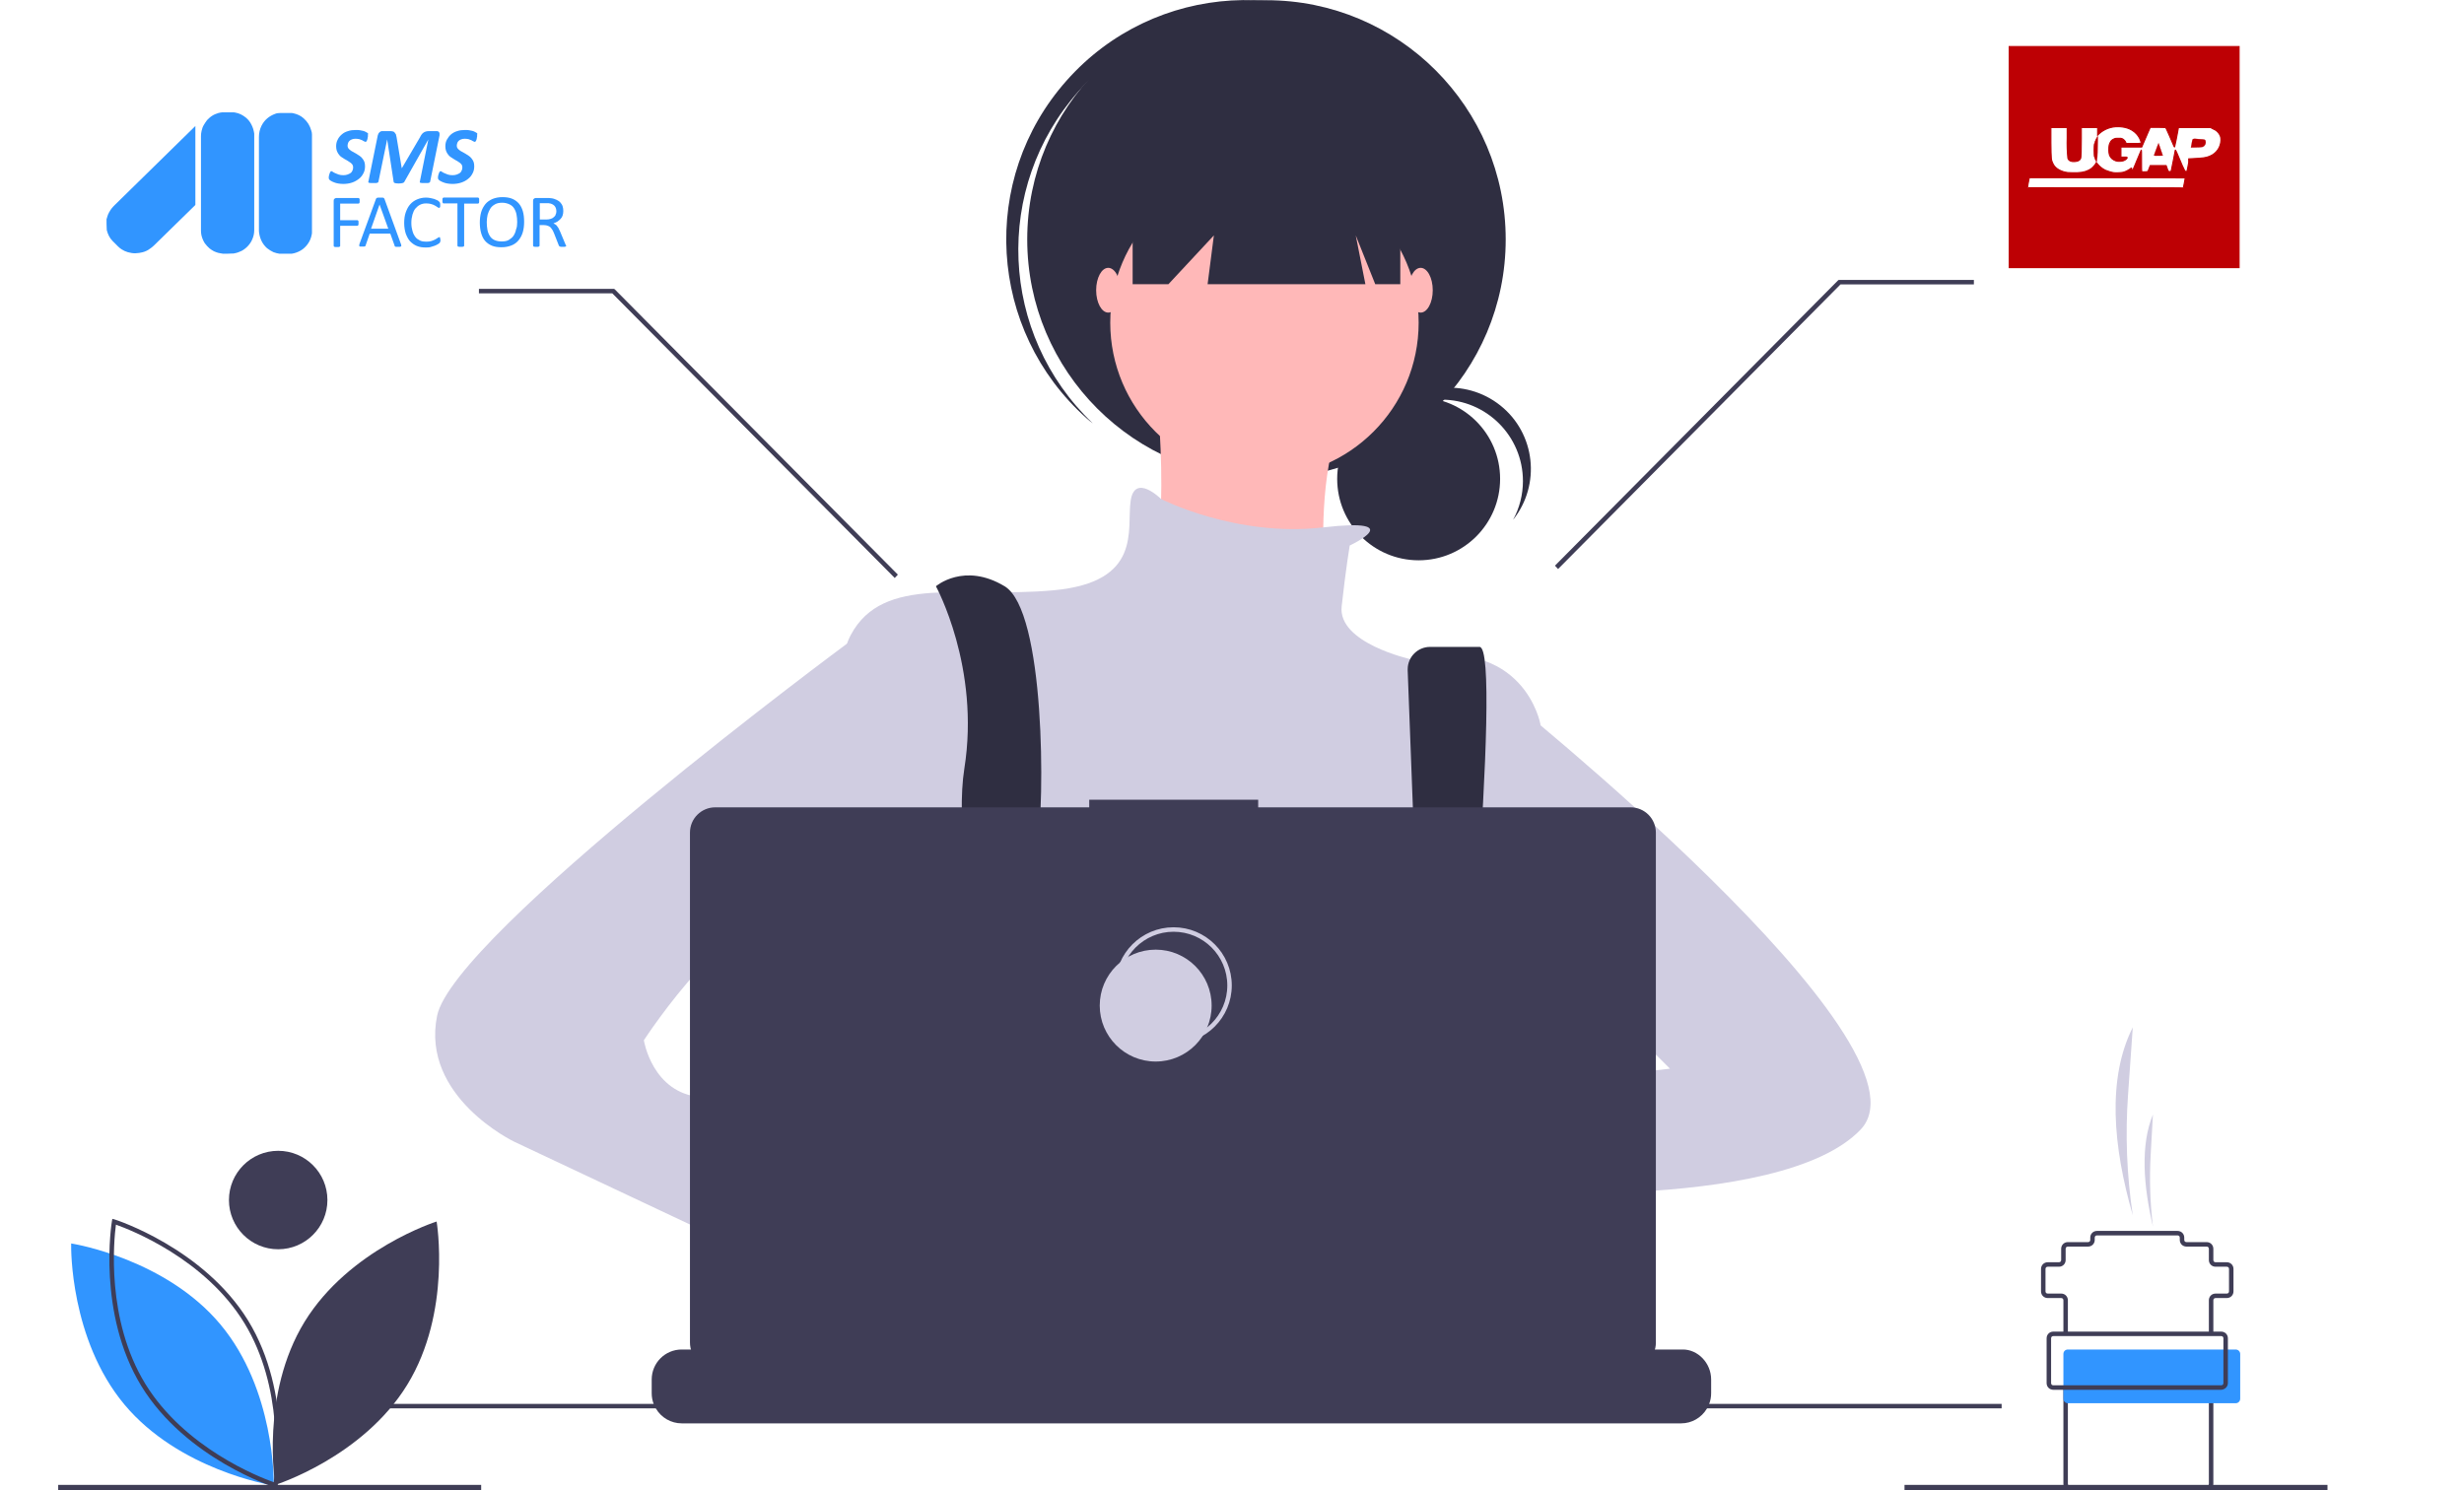
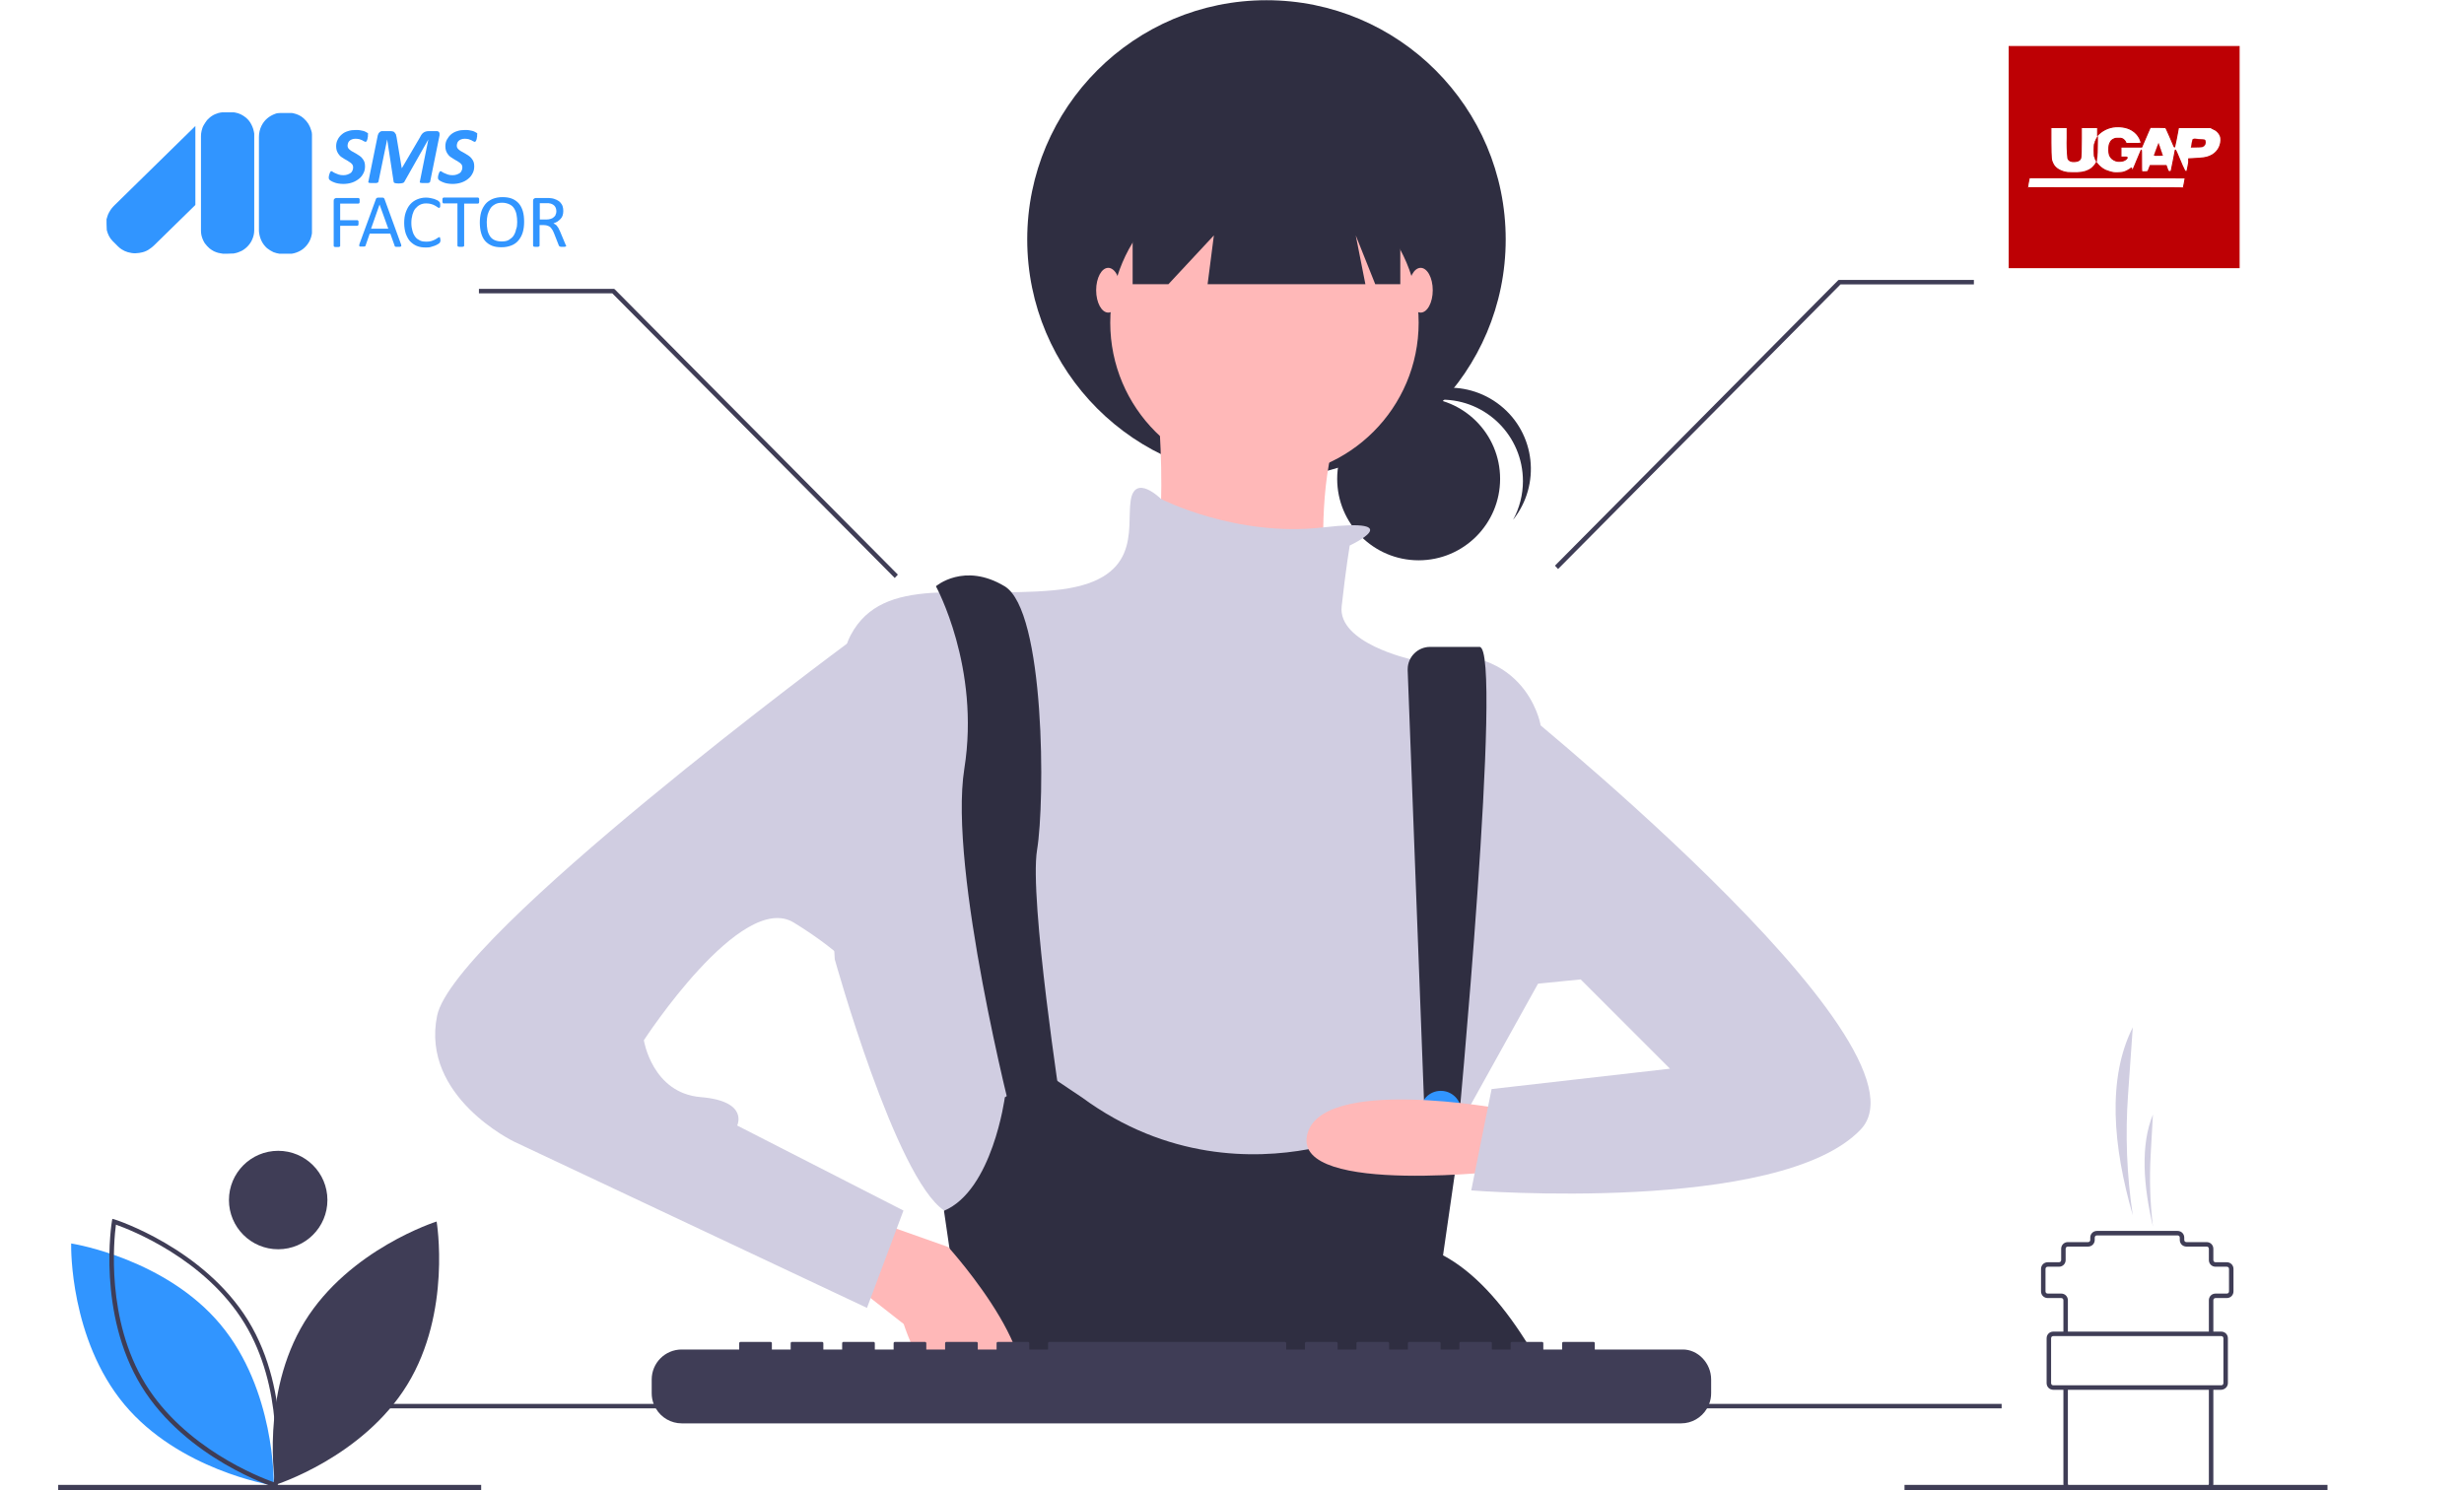
<svg xmlns="http://www.w3.org/2000/svg" version="1.1" id="f61e7f2c-3df8-44b9-b514-d2b672d0e0d5" x="0px" y="0px" viewBox="0 0 1101 666.1" style="enable-background:new 0 0 1101 666.1;" xml:space="preserve">
  <style type="text/css">
	.st0{fill:#2F2E41;}
	.st1{fill:#FFB8B8;}
	.st2{fill:#D0CDE1;}
	.st3{fill:#3195FF;}
	.st4{fill:#3F3D56;}
	.st5{fill:none;stroke:#D0CDE1;stroke-width:2;stroke-miterlimit:10;}
	.st6{fill:#BD0004;stroke:#BD0004;stroke-width:0.5;}
	.st7{fill:#BD0004;stroke:#BD0004;stroke-width:0.2;}
	.st8{fill:#BD0004;stroke:#BD0004;stroke-width:0.1;}
	.st9{fill:none;}
</style>
  <title>dev_focus</title>
  <circle class="st0" cx="633.9" cy="214" r="36.4" />
  <path class="st0" d="M644.1,178.6c20.1,0,36.4,16.3,36.4,36.4c0,6-1.5,12-4.4,17.3c12.5-15.7,10-38.6-5.7-51.1  c-15.7-12.5-38.6-10-51.1,5.7c-1.4,1.7-2.6,3.5-3.6,5.5C622.5,183.7,633,178.6,644.1,178.6z" />
  <circle class="st0" cx="565.9" cy="107" r="106.9" />
-   <path class="st0" d="M482,40.7c38.3-43.1,103.8-48,148.2-11.2c-0.9-0.8-1.7-1.7-2.6-2.5C583.4-12.2,515.8-8.2,476.6,36  c-39.2,44.1-35.2,111.6,8.9,150.9c0.9,0.8,1.8,1.6,2.8,2.3C446.5,149.4,443.7,83.8,482,40.7z" />
  <circle class="st1" cx="565" cy="144.2" r="68.9" />
  <path class="st1" d="M516.1,165.9c0,0,9.1,83.4-5.4,92.4s83.4,21.7,83.4,21.7s-14.5-90.6,21.7-114.2L516.1,165.9z" />
  <path class="st2" d="M603.1,243.8c0,0,27-12.6-11.9-8.1S518.8,223,518.8,223s-11.8-11.8-13.6,0.9s5.4,36.2-34.4,39.9  s-76.1-7.2-90.6,19.9s-7.2,145-7.2,145s27.2,97.9,48.9,112.3s212-5.4,212-5.4l54.4-97.9V323.6c0,0-7.2-39.9-58-29  c0,0-32.6-7.2-30.8-23.6S603.1,243.8,603.1,243.8z" />
  <path class="st0" d="M429,610.3c1.1-4.9,1.9-7.6,1.9-7.6l-0.6-4l-6-40.5l-2.5-17.1c21.7-9.1,27.2-50.7,27.2-50.7l0.8-0.5l3.7-2.2v0  l13.3-8l0.3-0.2l5.4,3.6l10.9,7.3c38.2,28.1,77.2,27.6,101.2,23.2c14.7-2.7,23.8-6.9,23.8-6.9l26.4-8.8l0.8-0.3l0.8,0.1L652,500  l0.3,0l1.3,0.2l-3.6,24.8l-5.2,36c13.7,7.3,25.9,20.9,36.6,37.7c2.4,3.7,4.6,7.6,6.9,11.6c2.9,5.2,5.6,10.6,8.3,16.2  c0.3,0.7,0.6,1.3,0.9,2c1,2.2,2,4.4,3,6.6H424.3c0.4-2.2,0.7-4.3,1.1-6.3c0-0.1,0-0.1,0-0.2c0.1-0.7,0.3-1.3,0.4-2  C426.9,619.8,428.1,614.3,429,610.3z" />
  <path class="st0" d="M418.2,262c0,0,19.9,36.2,12.7,81.5s21.7,157.7,21.7,157.7l21.7-5.4c0,0-14.5-94.2-10.9-116  c3.6-21.7,3.6-106.9-14.5-117.8S418.2,262,418.2,262z" />
  <path class="st0" d="M629,299.6l7.6,200.6l14.5,9.1c0,0,20.8-220.2,10-220.2h-22.1c-5.5,0-10,4.5-10,10  C629,299.3,629,299.5,629,299.6z" />
-   <circle class="st3" cx="462.6" cy="487.6" r="9.1" />
  <circle class="st3" cx="643.8" cy="496.6" r="9.1" />
  <polygon class="st0" points="506.1,58.1 506.1,127 522.1,127 542.4,105.2 539.6,127 610.1,127 605.8,105.2 614.5,127 625.7,127   625.7,58.1 " />
  <ellipse class="st1" cx="495.2" cy="129.7" rx="5.4" ry="10" />
  <ellipse class="st1" cx="634.8" cy="129.7" rx="5.4" ry="10" />
  <path class="st1" d="M671.9,495.7c0,0-82.4-15.4-87.9,11.8s91.5,15.4,91.5,15.4L671.9,495.7z" />
  <path class="st2" d="M670.1,309.1c0,0,197.5,157.7,161.3,195.7s-174,27.2-174,27.2l9.1-45.3l79.7-9.1l-39.9-39.9l-36.2,3.6  L670.1,309.1z" />
  <path class="st1" d="M378.4,571.8l25.4,19.9c0,0,18.1,56.2,45.3,39.9s-25.4-74.3-25.4-74.3l-30.8-10.9L378.4,571.8z" />
  <path class="st2" d="M403.7,280.1l-25.3,7.6c0,0-175.8,130.1-183.1,166.3s34.4,56.2,34.4,56.2l157.7,74.3l16.3-43.5L329.4,503  c0,0,5.4-10.9-16.3-12.7s-25.4-25.4-25.4-25.4s43.5-67,67-52.6s30.8,25.4,30.8,25.4L403.7,280.1z" />
  <path class="st4" d="M764.6,616.5v6.1c0,1.7-0.3,3.3-0.9,4.9c-0.3,0.7-0.6,1.4-1,2c-2.4,4.1-6.8,6.6-11.5,6.6H304.6  c-4.7,0-9.1-2.5-11.5-6.6c-0.4-0.6-0.7-1.3-1-2c-0.6-1.6-0.9-3.2-0.9-4.9v-6.1c0-7.4,6-13.4,13.4-13.4c0,0,0,0,0,0h25.7v-2.8  c0-0.3,0.2-0.6,0.6-0.6c0,0,0,0,0,0h13.4c0.3,0,0.6,0.2,0.6,0.6c0,0,0,0,0,0v2.8h8.4v-2.8c0-0.3,0.2-0.6,0.6-0.6c0,0,0,0,0,0h13.4  c0.3,0,0.6,0.2,0.6,0.6c0,0,0,0,0,0v2.8h8.4v-2.8c0-0.3,0.2-0.6,0.6-0.6c0,0,0,0,0,0h13.4c0.3,0,0.6,0.2,0.6,0.6c0,0,0,0,0,0v2.8  h8.4v-2.8c0-0.3,0.2-0.6,0.6-0.6c0,0,0,0,0,0h13.4c0.3,0,0.6,0.2,0.6,0.6c0,0,0,0,0,0v2.8h8.4v-2.8c0-0.3,0.2-0.6,0.6-0.6  c0,0,0,0,0,0h13.4c0.3,0,0.6,0.2,0.6,0.6c0,0,0,0,0,0v2.8h8.4v-2.8c0-0.3,0.2-0.6,0.6-0.6c0,0,0,0,0,0h13.4c0.3,0,0.6,0.2,0.6,0.6  c0,0,0,0,0,0v2.8h8.4v-2.8c0-0.3,0.2-0.6,0.6-0.6c0,0,0,0,0,0h105.2c0.3,0,0.6,0.2,0.6,0.6c0,0,0,0,0,0v2.8h8.4v-2.8  c0-0.3,0.2-0.6,0.6-0.6c0,0,0,0,0,0h13.4c0.3,0,0.6,0.3,0.6,0.6v2.8h8.4v-2.8c0-0.3,0.2-0.6,0.6-0.6c0,0,0,0,0,0h13.4  c0.3,0,0.6,0.2,0.6,0.6c0,0,0,0,0,0v2.8h8.4v-2.8c0-0.3,0.2-0.6,0.6-0.6c0,0,0,0,0,0h13.4c0.3,0,0.6,0.2,0.6,0.6c0,0,0,0,0,0v2.8  h8.4v-2.8c0-0.3,0.2-0.6,0.6-0.6c0,0,0,0,0,0h13.4c0.3,0,0.6,0.3,0.5,0.6v2.8h8.4v-2.8c0-0.3,0.2-0.6,0.6-0.6c0,0,0,0,0,0h13.4  c0.3,0,0.6,0.2,0.6,0.6c0,0,0,0,0,0v2.8h8.4v-2.8c0-0.3,0.2-0.6,0.6-0.6c0,0,0,0,0,0h13.4c0.3,0,0.6,0.2,0.6,0.6c0,0,0,0,0,0v2.8  h39.2C758.6,603,764.6,609.1,764.6,616.5C764.6,616.5,764.6,616.5,764.6,616.5z" />
  <rect x="161.4" y="627.4" class="st4" width="733" height="2" />
-   <path class="st4" d="M728.6,360.8H562.2v-3.4h-75.5v3.4H319.6c-6.2,0-11.3,5-11.3,11.3V600c0,6.2,5,11.3,11.3,11.3h409  c6.2,0,11.3-5,11.3-11.3V372.1C739.9,365.9,734.9,360.8,728.6,360.8L728.6,360.8z" />
  <circle class="st5" cx="524.4" cy="440.4" r="25" />
  <circle class="st2" cx="516.4" cy="449.4" r="25" />
  <rect x="26" y="663.6" class="st4" width="189" height="2.3" />
  <rect x="851" y="663.6" class="st4" width="189" height="2.3" />
  <path class="st4" d="M136.1,590.7c-19.9,32.5-13.1,72.9-13.1,72.9s39.1-12.3,59-44.8s13.1-72.9,13.1-72.9S156.1,558.2,136.1,590.7z" />
  <path class="st3" d="M122.3,663.9l-1.1-0.2c-0.4-0.1-41.2-6.8-65.6-36c-24.4-29.2-23.8-70.5-23.8-70.9l0-1.1l1.1,0.2  c0.4,0.1,41.2,6.8,65.6,36l0,0c24.4,29.2,23.8,70.5,23.8,70.9L122.3,663.9z" />
  <path class="st4" d="M123.9,665l-1.1-0.3c-0.4-0.1-39.7-12.8-59.6-45.2C43.3,587,49.9,546.2,50,545.8l0.2-1.1l1.1,0.3  c0.4,0.1,39.7,12.8,59.6,45.2l0,0c19.9,32.5,13.3,73.2,13.2,73.6L123.9,665z M51.8,547.3c-0.9,6.8-4.5,42.3,13.1,71.1  c17.6,28.7,50.9,41.7,57.4,44c0.9-6.8,4.5-42.3-13.1-71.1l0,0C91.6,562.5,58.3,549.6,51.8,547.3L51.8,547.3z" />
  <circle class="st4" cx="124.3" cy="536.3" r="22" />
  <polygon class="st4" points="399.8,258.3 273.6,131.1 214,131.1 214,129.1 274.4,129.1 274.7,129.3 401.2,256.8 " />
  <polygon class="st4" points="696.2,254.3 822.4,127.1 882,127.1 882,125.1 821.6,125.1 821.3,125.3 694.8,252.8 " />
  <path class="st4" d="M989,596.1h-2v-15c0-1.7,1.3-3,3-3h5c0.6,0,1-0.4,1-1v-10c0-0.6-0.4-1-1-1h-5c-1.7,0-3-1.3-3-3v-5  c0-0.6-0.4-1-1-1h-9c-1.7,0-3-1.3-3-3v-1c0-0.6-0.4-1-1-1h-36c-0.6,0-1,0.4-1,1v1c0,1.7-1.3,3-3,3h-9c-0.6,0-1,0.4-1,1v5  c0,1.7-1.3,3-3,3h-5c-0.6,0-1,0.4-1,1v10c0,0.6,0.4,1,1,1h6c1.7,0,3,1.3,3,3v15h-2v-15c0-0.6-0.4-1-1-1h-6c-1.7,0-3-1.3-3-3v-10  c0-1.7,1.3-3,3-3h5c0.6,0,1-0.4,1-1v-5c0-1.7,1.3-3,3-3h9c0.6,0,1-0.4,1-1v-1c0-1.7,1.3-3,3-3h36c1.7,0,3,1.3,3,3v1c0,0.6,0.4,1,1,1  h9c1.7,0,3,1.3,3,3v5c0,0.6,0.4,1,1,1h5c1.7,0,3,1.3,3,3v10c0,1.7-1.3,3-3,3h-5c-0.6,0-1,0.4-1,1V596.1z" />
  <path class="st4" d="M986,666.1h-61c-1.7,0-3-1.3-3-3v-43h2v43c0,0.6,0.4,1,1,1h61c0.6,0,1-0.4,1-1v-43h2v43  C989,664.7,987.7,666,986,666.1z" />
-   <path class="st3" d="M924,603.1h75c1.1,0,2,0.9,2,2v20c0,1.1-0.9,2-2,2h-75c-1.1,0-2-0.9-2-2v-20C922,603.9,922.9,603.1,924,603.1z" />
  <path class="st4" d="M992.5,621.1h-75c-1.7,0-3-1.3-3-3v-20c0-1.7,1.3-3,3-3h75c1.7,0,3,1.3,3,3v20  C995.5,619.7,994.2,621,992.5,621.1z M917.5,597.1c-0.6,0-1,0.4-1,1v20c0,0.6,0.4,1,1,1h75c0.6,0,1-0.4,1-1v-20c0-0.6-0.4-1-1-1  H917.5z" />
  <path class="st2" d="M953,543.1L953,543.1c-2.7-17.9-3.4-36.1-2.1-54.1l2.1-29.9l0,0C941.5,482,944.1,512.2,953,543.1L953,543.1z" />
  <path class="st2" d="M962,548.1L962,548.1c-1.3-10.7-1.6-21.5-1-32.2l1-17.8l0,0C956.4,511.7,957.7,529.7,962,548.1z" />
  <g id="factor">
    <g>
      <path class="st3" d="M253,109.8c0,0.1,0,0.2-0.1,0.2c0,0.1-0.1,0.1-0.2,0.2c-0.1,0-0.3,0.1-0.5,0.1c-0.2,0-0.5,0-0.8,0    c-0.3,0-0.5,0-0.7,0c-0.2,0-0.3-0.1-0.5-0.1c-0.1,0-0.2-0.1-0.3-0.2c-0.1-0.1-0.1-0.2-0.2-0.3l-2-5.1c-0.2-0.6-0.5-1.1-0.7-1.6    c-0.3-0.5-0.6-0.9-0.9-1.3c-0.4-0.4-0.8-0.6-1.3-0.8c-0.5-0.2-1.1-0.3-1.7-0.3h-2v9.2c0,0.1,0,0.2-0.1,0.2s-0.1,0.1-0.2,0.2    c-0.1,0-0.3,0.1-0.4,0.1c-0.2,0-0.4,0-0.7,0c-0.3,0-0.5,0-0.7,0c-0.2,0-0.3-0.1-0.5-0.1c-0.1,0-0.2-0.1-0.2-0.2    c0-0.1-0.1-0.1-0.1-0.2V89.7c0-0.4,0.1-0.7,0.4-0.9c0.2-0.2,0.5-0.3,0.7-0.3h4.7c0.6,0,1,0,1.4,0c0.4,0,0.7,0.1,1,0.1    c0.9,0.1,1.6,0.4,2.3,0.7c0.7,0.3,1.2,0.7,1.7,1.2c0.4,0.5,0.8,1,1,1.7c0.2,0.6,0.3,1.3,0.3,2.1c0,0.7-0.1,1.4-0.3,2    c-0.2,0.6-0.5,1.1-0.9,1.5c-0.4,0.4-0.8,0.8-1.4,1.2c-0.5,0.3-1.1,0.6-1.8,0.8c0.4,0.2,0.7,0.4,1,0.6c0.3,0.2,0.6,0.5,0.8,0.9    c0.3,0.3,0.5,0.7,0.7,1.2c0.2,0.4,0.5,0.9,0.7,1.5l2,4.8c0.2,0.4,0.3,0.7,0.3,0.8C253,109.5,253,109.7,253,109.8z M248.6,94.5    c0-0.9-0.2-1.6-0.6-2.2s-1-1-1.9-1.3c-0.3-0.1-0.6-0.1-1-0.2c-0.4,0-0.8,0-1.4,0h-2.5v7.3h2.9c0.8,0,1.4-0.1,2-0.3    c0.6-0.2,1-0.4,1.4-0.8c0.4-0.3,0.7-0.7,0.8-1.2C248.5,95.5,248.6,95,248.6,94.5z" />
      <path class="st3" d="M234.2,99.1c0,1.8-0.2,3.3-0.6,4.7c-0.4,1.4-1.1,2.6-1.9,3.6c-0.8,1-1.9,1.8-3.2,2.3    c-1.3,0.5-2.7,0.8-4.4,0.8c-1.7,0-3.1-0.2-4.3-0.7c-1.2-0.5-2.2-1.2-3-2.1c-0.8-0.9-1.4-2.1-1.8-3.5c-0.4-1.4-0.6-3-0.6-4.7    c0-1.7,0.2-3.3,0.6-4.7c0.4-1.4,1.1-2.6,1.9-3.6c0.8-1,1.9-1.7,3.2-2.3c1.3-0.5,2.7-0.8,4.4-0.8c1.6,0,3.1,0.2,4.3,0.7    c1.2,0.5,2.2,1.2,3,2.1c0.8,0.9,1.4,2.1,1.8,3.4S234.2,97.3,234.2,99.1z M231.1,99.3c0-1.2-0.1-2.4-0.3-3.4    c-0.2-1.1-0.6-2-1.1-2.8c-0.5-0.8-1.2-1.4-2.1-1.8s-1.9-0.7-3.2-0.7c-1.3,0-2.3,0.2-3.2,0.7c-0.9,0.5-1.6,1.1-2.1,1.9    c-0.5,0.8-0.9,1.7-1.2,2.7c-0.2,1-0.4,2.1-0.4,3.3c0,1.3,0.1,2.4,0.3,3.5s0.6,2,1.1,2.8c0.5,0.8,1.2,1.4,2.1,1.8    c0.9,0.4,1.9,0.6,3.2,0.6c1.3,0,2.4-0.2,3.2-0.7s1.6-1.1,2.1-1.9s0.9-1.7,1.1-2.8C231,101.6,231.1,100.5,231.1,99.3z" />
      <path class="st3" d="M214.1,89.7c0,0.2,0,0.4,0,0.6c0,0.2-0.1,0.3-0.1,0.4c-0.1,0.1-0.1,0.2-0.2,0.2c-0.1,0-0.2,0.1-0.2,0.1h-6.2    v18.8c0,0.1,0,0.2-0.1,0.2c0,0.1-0.1,0.1-0.2,0.2c-0.1,0-0.3,0.1-0.5,0.1c-0.2,0-0.4,0-0.7,0c-0.3,0-0.5,0-0.7,0    c-0.2,0-0.3-0.1-0.5-0.1c-0.1,0-0.2-0.1-0.2-0.2c0-0.1-0.1-0.1-0.1-0.2V90.9h-6.2c-0.1,0-0.2,0-0.2-0.1c-0.1,0-0.1-0.1-0.2-0.2    c0-0.1-0.1-0.2-0.1-0.4c0-0.2,0-0.3,0-0.6s0-0.4,0-0.6c0-0.2,0.1-0.3,0.1-0.4c0-0.1,0.1-0.2,0.2-0.2c0.1,0,0.2-0.1,0.2-0.1h15.4    c0.1,0,0.2,0,0.2,0.1c0.1,0,0.1,0.1,0.2,0.2c0.1,0.1,0.1,0.2,0.1,0.4C214.1,89.3,214.1,89.5,214.1,89.7z" />
      <path class="st3" d="M196.8,107.1c0,0.2,0,0.3,0,0.5c0,0.1,0,0.3-0.1,0.4c0,0.1-0.1,0.2-0.1,0.3s-0.1,0.2-0.2,0.3    c-0.1,0.1-0.4,0.3-0.7,0.5c-0.4,0.2-0.8,0.5-1.4,0.7c-0.5,0.2-1.2,0.4-1.9,0.6c-0.7,0.2-1.5,0.2-2.3,0.2c-1.4,0-2.7-0.2-3.9-0.7    c-1.2-0.5-2.1-1.2-3-2.1c-0.8-0.9-1.4-2.1-1.9-3.4c-0.4-1.3-0.7-2.9-0.7-4.7c0-1.8,0.2-3.4,0.7-4.8c0.5-1.4,1.1-2.6,2-3.6    c0.9-1,1.9-1.7,3.1-2.2c1.2-0.5,2.5-0.8,4-0.8c0.6,0,1.3,0.1,1.9,0.2c0.6,0.1,1.2,0.3,1.7,0.4c0.5,0.2,1,0.4,1.4,0.6    c0.4,0.2,0.7,0.4,0.8,0.6s0.3,0.3,0.3,0.3c0,0.1,0.1,0.2,0.1,0.3c0,0.1,0.1,0.2,0.1,0.4c0,0.1,0,0.3,0,0.5c0,0.2,0,0.4,0,0.6    c0,0.2-0.1,0.3-0.1,0.4c0,0.1-0.1,0.2-0.2,0.2c-0.1,0-0.1,0.1-0.2,0.1c-0.2,0-0.4-0.1-0.7-0.3c-0.3-0.2-0.7-0.5-1.1-0.7    c-0.5-0.3-1-0.5-1.7-0.7c-0.6-0.2-1.4-0.3-2.3-0.3c-1,0-1.9,0.2-2.7,0.6c-0.8,0.4-1.5,1-2.1,1.7c-0.6,0.7-1,1.7-1.3,2.7    c-0.3,1.1-0.5,2.3-0.5,3.7c0,1.4,0.2,2.6,0.5,3.6c0.3,1.1,0.7,1.9,1.3,2.7s1.3,1.2,2.1,1.6s1.8,0.5,2.8,0.5c0.9,0,1.7-0.1,2.3-0.3    c0.7-0.2,1.2-0.5,1.7-0.7c0.5-0.3,0.8-0.5,1.1-0.7s0.5-0.3,0.7-0.3c0.1,0,0.2,0,0.2,0c0.1,0,0.1,0.1,0.1,0.2    c0,0.1,0.1,0.2,0.1,0.4C196.7,106.7,196.8,106.9,196.8,107.1z" />
      <path class="st3" d="M179.2,109.2c0.1,0.2,0.1,0.4,0.1,0.6c0,0.2,0,0.3-0.1,0.3c-0.1,0.1-0.2,0.1-0.5,0.2c-0.2,0-0.5,0-0.8,0    c-0.4,0-0.6,0-0.8,0c-0.2,0-0.4,0-0.5-0.1c-0.1,0-0.2-0.1-0.2-0.2c-0.1-0.1-0.1-0.2-0.1-0.3l-1.9-5.3h-9.2l-1.8,5.2    c0,0.1-0.1,0.2-0.1,0.3c-0.1,0.1-0.1,0.1-0.2,0.2c-0.1,0-0.3,0.1-0.5,0.1s-0.5,0-0.8,0c-0.3,0-0.6,0-0.8,0c-0.2,0-0.4-0.1-0.4-0.2    c-0.1-0.1-0.1-0.2-0.1-0.3c0-0.2,0.1-0.3,0.1-0.6l7.4-20.2c0-0.1,0.1-0.2,0.2-0.3c0.1-0.1,0.2-0.1,0.3-0.2c0.1,0,0.3-0.1,0.5-0.1    c0.2,0,0.5,0,0.8,0c0.4,0,0.7,0,0.9,0c0.2,0,0.4,0,0.6,0.1c0.1,0,0.3,0.1,0.3,0.2c0.1,0.1,0.1,0.2,0.2,0.3L179.2,109.2z     M169.6,91.4L169.6,91.4l-3.8,10.8h7.7L169.6,91.4z" />
      <path class="st3" d="M160.7,89.7c0,0.2,0,0.4,0,0.6c0,0.2-0.1,0.3-0.1,0.4c-0.1,0.1-0.1,0.2-0.2,0.2c-0.1,0-0.2,0.1-0.2,0.1H152    v7.4h7.7c0.1,0,0.2,0,0.2,0.1c0.1,0,0.1,0.1,0.2,0.2c0.1,0.1,0.1,0.2,0.1,0.4c0,0.2,0,0.3,0,0.6c0,0.2,0,0.4,0,0.5    s-0.1,0.3-0.1,0.4c-0.1,0.1-0.1,0.2-0.2,0.2c-0.1,0-0.2,0.1-0.2,0.1H152v9c0,0.1,0,0.2-0.1,0.2c0,0.1-0.1,0.1-0.2,0.2    c-0.1,0-0.3,0.1-0.4,0.1c-0.2,0-0.4,0-0.7,0c-0.3,0-0.5,0-0.7,0c-0.2,0-0.3-0.1-0.5-0.1c-0.1,0-0.2-0.1-0.2-0.2    c0-0.1-0.1-0.1-0.1-0.2V89.7c0-0.4,0.1-0.7,0.4-0.9c0.2-0.2,0.5-0.3,0.7-0.3h10c0.1,0,0.2,0,0.2,0.1c0.1,0,0.1,0.1,0.2,0.2    c0.1,0.1,0.1,0.2,0.1,0.4C160.7,89.3,160.7,89.5,160.7,89.7z" />
    </g>
  </g>
  <g id="sms">
    <g>
      <path class="st3" d="M164.4,60.4c0,0.1,0,0.2,0,0.4s0,0.4-0.1,0.6c0,0.2-0.1,0.4-0.1,0.7c-0.1,0.2-0.1,0.4-0.2,0.6    c-0.1,0.2-0.2,0.3-0.3,0.5c-0.1,0.1-0.2,0.2-0.3,0.2c-0.2,0-0.4-0.1-0.6-0.2c-0.3-0.1-0.6-0.3-0.9-0.5c-0.4-0.2-0.8-0.3-1.3-0.5    c-0.5-0.1-1.1-0.2-1.7-0.2c-0.7,0-1.2,0.1-1.7,0.3c-0.5,0.2-0.8,0.4-1.1,0.7c-0.3,0.3-0.5,0.6-0.6,1c-0.1,0.4-0.2,0.7-0.2,1.1    c0,0.4,0.1,0.8,0.3,1.1c0.2,0.3,0.5,0.6,0.9,0.9c0.4,0.3,0.8,0.6,1.3,0.8c0.5,0.3,0.9,0.5,1.4,0.8c0.5,0.3,1,0.6,1.4,0.9    c0.5,0.3,0.9,0.7,1.3,1.2c0.4,0.5,0.7,1,0.9,1.5c0.2,0.6,0.3,1.2,0.3,2c0,1.1-0.2,2.2-0.7,3.1c-0.5,1-1.1,1.8-2,2.5    s-1.9,1.3-3.1,1.7c-1.2,0.4-2.5,0.6-4,0.6c-0.8,0-1.5-0.1-2.2-0.2c-0.7-0.1-1.3-0.3-1.8-0.5c-0.5-0.2-1-0.4-1.3-0.6    c-0.4-0.2-0.6-0.4-0.8-0.6c-0.2-0.2-0.3-0.4-0.3-0.8c0-0.1,0-0.2,0-0.4c0-0.2,0.1-0.4,0.1-0.6s0.1-0.4,0.2-0.7s0.1-0.4,0.2-0.6    c0.1-0.2,0.2-0.3,0.3-0.5c0.1-0.1,0.2-0.2,0.3-0.2c0.2,0,0.5,0.1,0.7,0.3c0.3,0.2,0.6,0.4,1.1,0.6c0.4,0.2,0.9,0.4,1.5,0.6    c0.6,0.2,1.3,0.3,2.1,0.3c0.7,0,1.4-0.1,1.9-0.3c0.5-0.2,1-0.4,1.4-0.7c0.4-0.3,0.6-0.7,0.8-1.1c0.2-0.4,0.3-0.9,0.3-1.4    c0-0.4-0.1-0.8-0.3-1.2c-0.2-0.3-0.5-0.6-0.9-0.9c-0.4-0.3-0.8-0.5-1.2-0.8s-0.9-0.5-1.4-0.8c-0.5-0.3-0.9-0.6-1.4-0.9    c-0.5-0.3-0.9-0.7-1.2-1.2c-0.4-0.4-0.6-1-0.9-1.6c-0.2-0.6-0.3-1.3-0.3-2c0-1.1,0.2-2.1,0.7-3c0.4-0.9,1.1-1.7,1.8-2.3    c0.8-0.7,1.7-1.2,2.8-1.5c1.1-0.4,2.3-0.5,3.6-0.5c0.6,0,1.2,0,1.7,0.1c0.5,0.1,1.1,0.2,1.5,0.3c0.5,0.1,0.8,0.3,1.2,0.5    s0.5,0.3,0.7,0.4s0.2,0.2,0.3,0.4C164.4,60,164.4,60.2,164.4,60.4z" />
      <path class="st3" d="M192.2,81.2c0,0.1-0.1,0.2-0.2,0.3c-0.1,0.1-0.2,0.2-0.4,0.2c-0.2,0.1-0.4,0.1-0.7,0.1c-0.3,0-0.7,0-1.1,0    c-0.5,0-0.9,0-1.2,0c-0.3,0-0.5-0.1-0.7-0.1c-0.2-0.1-0.3-0.1-0.3-0.2c0-0.1-0.1-0.2,0-0.3l3.8-18.9h0l-10.7,18.9    c-0.1,0.3-0.4,0.5-0.8,0.6c-0.4,0.1-1,0.2-1.8,0.2c-0.8,0-1.4-0.1-1.7-0.2c-0.3-0.1-0.5-0.3-0.5-0.5L173,62.3h0l-3.9,18.9    c0,0.1-0.1,0.2-0.2,0.3c-0.1,0.1-0.2,0.2-0.4,0.2c-0.2,0.1-0.4,0.1-0.7,0.1c-0.3,0-0.7,0-1.1,0c-0.5,0-0.8,0-1.1,0    c-0.3,0-0.5-0.1-0.7-0.1c-0.2-0.1-0.3-0.1-0.3-0.2c-0.1-0.1-0.1-0.2,0-0.3l4.2-20.7c0.1-0.3,0.2-0.6,0.3-0.8s0.3-0.4,0.5-0.6    c0.2-0.2,0.4-0.3,0.6-0.4c0.2-0.1,0.5-0.1,0.8-0.1h3c0.5,0,1,0,1.4,0.1c0.4,0.1,0.7,0.2,0.9,0.5c0.2,0.2,0.4,0.5,0.6,0.8    c0.1,0.3,0.2,0.8,0.3,1.3l2.3,13.8h0.1l8.1-13.8c0.2-0.5,0.5-0.9,0.7-1.2c0.2-0.3,0.5-0.6,0.8-0.8c0.3-0.2,0.6-0.4,1-0.5    c0.4-0.1,0.8-0.2,1.3-0.2h3.4c0.3,0,0.6,0,0.8,0.1c0.2,0.1,0.4,0.2,0.5,0.4c0.1,0.2,0.2,0.4,0.2,0.6c0,0.2,0,0.5,0,0.8L192.2,81.2    z" />
      <path class="st3" d="M213.2,60.4c0,0.1,0,0.2,0,0.4c0,0.2,0,0.4-0.1,0.6c0,0.2-0.1,0.4-0.1,0.7c-0.1,0.2-0.1,0.4-0.2,0.6    c-0.1,0.2-0.2,0.3-0.3,0.5c-0.1,0.1-0.2,0.2-0.3,0.2c-0.2,0-0.4-0.1-0.6-0.2c-0.3-0.1-0.6-0.3-0.9-0.5c-0.4-0.2-0.8-0.3-1.3-0.5    c-0.5-0.1-1.1-0.2-1.7-0.2c-0.7,0-1.2,0.1-1.7,0.3s-0.8,0.4-1.1,0.7c-0.3,0.3-0.5,0.6-0.6,1c-0.1,0.4-0.2,0.7-0.2,1.1    c0,0.4,0.1,0.8,0.3,1.1c0.2,0.3,0.5,0.6,0.9,0.9c0.4,0.3,0.8,0.6,1.3,0.8c0.5,0.3,0.9,0.5,1.4,0.8c0.5,0.3,1,0.6,1.4,0.9    c0.5,0.3,0.9,0.7,1.3,1.2c0.4,0.5,0.7,1,0.9,1.5c0.2,0.6,0.3,1.2,0.3,2c0,1.1-0.2,2.2-0.7,3.1c-0.5,1-1.1,1.8-2,2.5    c-0.8,0.7-1.9,1.3-3.1,1.7c-1.2,0.4-2.5,0.6-4,0.6c-0.8,0-1.5-0.1-2.2-0.2c-0.7-0.1-1.3-0.3-1.8-0.5c-0.5-0.2-1-0.4-1.3-0.6    c-0.4-0.2-0.6-0.4-0.8-0.6c-0.2-0.2-0.3-0.4-0.3-0.8c0-0.1,0-0.2,0-0.4c0-0.2,0.1-0.4,0.1-0.6c0-0.2,0.1-0.4,0.2-0.7    s0.1-0.4,0.2-0.6c0.1-0.2,0.2-0.3,0.3-0.5c0.1-0.1,0.2-0.2,0.3-0.2c0.2,0,0.5,0.1,0.7,0.3c0.3,0.2,0.6,0.4,1.1,0.6    s0.9,0.4,1.5,0.6c0.6,0.2,1.3,0.3,2.1,0.3c0.7,0,1.4-0.1,1.9-0.3c0.5-0.2,1-0.4,1.4-0.7c0.4-0.3,0.6-0.7,0.8-1.1    c0.2-0.4,0.3-0.9,0.3-1.4c0-0.4-0.1-0.8-0.3-1.2c-0.2-0.3-0.5-0.6-0.9-0.9c-0.4-0.3-0.8-0.5-1.2-0.8c-0.5-0.2-0.9-0.5-1.4-0.8    c-0.5-0.3-0.9-0.6-1.4-0.9c-0.5-0.3-0.9-0.7-1.2-1.2c-0.4-0.4-0.6-1-0.9-1.6c-0.2-0.6-0.3-1.3-0.3-2c0-1.1,0.2-2.1,0.7-3    s1.1-1.7,1.8-2.3s1.7-1.2,2.8-1.5c1.1-0.4,2.3-0.5,3.6-0.5c0.6,0,1.2,0,1.7,0.1c0.5,0.1,1.1,0.2,1.5,0.3c0.5,0.1,0.8,0.3,1.2,0.5    c0.3,0.2,0.5,0.3,0.7,0.4s0.2,0.2,0.3,0.4C213.2,60,213.2,60.2,213.2,60.4z" />
    </g>
  </g>
  <g id="logo">
    <g>
      <path class="st3" d="M129.6,113.4c-1.3,0-2.5,0-3.8,0c-0.3,0-0.6,0-0.9,0c-0.9-0.1-1.8-0.4-2.7-0.7c-1.1-0.5-2-1.1-2.9-1.8    c-2-1.8-3.1-4.1-3.5-6.7c-0.1-0.5-0.1-1-0.1-1.4c0-13.9,0-27.8,0-41.6c0-1.8,0.4-3.5,1.2-5.1c1.3-2.5,3.3-4.2,6-5.2    c0.7-0.3,1.5-0.4,2.3-0.4c0,0,0.1,0,0.1,0c1.5,0,3,0,4.6,0c0.4,0,0.7,0,1.1,0.1c1.8,0.4,3.4,1.1,4.7,2.3c1.7,1.5,2.8,3.3,3.4,5.5    c0.2,0.6,0.3,1.1,0.3,1.7c0,0,0,0,0,0.1c0,14.5,0,29.1,0,43.6c0,0.3,0,0.7-0.1,1c-0.3,1.6-0.9,3.1-1.9,4.4    c-0.8,1.1-1.9,2.1-3.1,2.8c-1.2,0.7-2.6,1.2-4,1.4C130.2,113.4,129.9,113.4,129.6,113.4z" />
      <path class="st3" d="M99.7,113.4c-0.2-0.1-0.4,0-0.6-0.1c-0.5-0.1-1.1-0.2-1.6-0.3c-0.6-0.2-1.3-0.4-1.9-0.7    c-0.7-0.4-1.4-0.8-2-1.3c-0.8-0.7-1.5-1.5-2.1-2.3c-0.7-1.1-1.2-2.3-1.5-3.6c-0.1-0.6-0.2-1.2-0.2-1.9c0-0.6,0-1.2,0-1.8    c0-13.5,0-27,0-40.6c0-0.8,0.1-1.6,0.3-2.4c0.2-0.9,0.5-1.8,1-2.6c0.4-0.7,0.9-1.4,1.4-2.1c0.7-0.7,1.4-1.4,2.2-1.9    c0.9-0.6,1.9-1,2.9-1.3c0.6-0.1,1.1-0.3,1.7-0.3c0,0,0.1,0,0.1,0c1.5,0,3,0,4.6,0c0.3,0,0.7,0,1.1,0.1c1.8,0.3,3.3,1.1,4.7,2.2    c1.1,0.9,1.9,1.9,2.5,3.1c0.7,1.3,1.1,2.7,1.3,4.1c0,0.2,0,0.5,0,0.7c0,14.2,0,28.3,0,42.5c0,1.4-0.3,2.8-0.9,4.1    c-0.4,1-1,1.9-1.8,2.8c-0.8,0.9-1.8,1.7-2.9,2.3c-1,0.5-2.1,0.9-3.2,1.1c-0.3,0.1-0.6,0.1-0.9,0.1c-0.1,0-0.2,0-0.2,0    C102.2,113.4,100.9,113.4,99.7,113.4z" />
      <path class="st3" d="M47.6,98c0.1-0.3,0.2-0.6,0.3-1c0.2-0.8,0.5-1.5,0.9-2.2c0.4-0.7,0.8-1.3,1.2-1.8c0.4-0.5,0.9-1,1.4-1.5    c11.9-11.7,23.8-23.3,35.7-35c0.1,0,0.1-0.1,0.2-0.1c0.1,0.1,0,0.1,0,0.2c0,11.6,0,23.2,0,34.8c0,0.1,0,0.2-0.1,0.3    c-6.2,6-12.3,12.1-18.5,18.1c-0.7,0.7-1.6,1.3-2.5,1.9c-1,0.6-2.1,1-3.3,1.2c-0.5,0.1-0.9,0.2-1.4,0.2c-0.4,0-0.7,0.1-1.1,0.1    c-1.1,0-2.2-0.2-3.3-0.5c-1-0.3-1.9-0.7-2.8-1.3c-0.6-0.4-1.1-0.8-1.6-1.3c-0.8-0.8-1.5-1.5-2.3-2.3c-0.7-0.7-1.3-1.5-1.7-2.3    s-0.8-1.8-1-2.7c0-0.1,0-0.1,0-0.2C47.6,101,47.6,99.5,47.6,98z" />
    </g>
  </g>
  <path class="st6" d="M897.8,70.2V20.8h102.7v98.8H897.8V70.2z M975.6,83.9c0.1-0.2,0.9-4.4,0.8-4.4c0,0-15.7-0.1-34.8-0.1l-34.8,0  l-0.1,0.3c-0.3,1.2-0.8,4.2-0.7,4.2C906.2,83.9,975.5,84,975.6,83.9L975.6,83.9z M948.7,77c1.1-0.3,2.1-0.8,3-1.4  c0.3-0.3,0.6-0.5,0.7-0.5c0,0,0.1,0.3,0.2,0.7c0.1,0.4,0.2,0.7,0.2,0.7c0.7-1.6,1.4-3.1,2-4.7c1.1-2.5,2-4.6,2-4.7  c0.1-0.1,0.1,1.7,0.1,4.5c0,2.5,0,4.7,0.1,4.9l0.1,0.3h0.9c0.5,0,1.1,0,1.3-0.1l0.5-0.1l0.5-1.3l0.5-1.3h7.1l0.4,1.1  c0.5,1.5,0.6,1.6,1.2,1.6c0.3,0,0.5-0.1,0.6-0.2c0.1-0.1,0.5-2.3,1-4.7l0.9-4.7c0.1-0.2,0.7,1.1,3.1,6.9c0.5,1.1,1,2.1,1.1,2.3  c0.3,0.4,0.8,0.5,1,0.2c0.1-0.3,0.4-1.6,0.8-3.9L978,71l1.9-0.1c4.4-0.2,5.9-0.4,7.5-1.1c3-1.2,4.9-4,5-7.1c0-1.2-0.1-1.7-0.6-2.6  c-0.6-1.1-1.6-2-2.9-2.5l-1.1-0.6h-7.2l-7.2,0l-0.4,2.2c-0.4,2.1-0.8,4.3-1.3,6.4c-0.1,0.2-0.1,0.3-2.2-4.7c-1.6-3.7-1.7-3.9-2-3.9  c-0.2,0-1.8-0.1-3.5-0.1h-3.2l-1.3,3l-1.9,4.4l-0.6,1.4h-9.3v4.5h1.3c0.7,0,1.4,0,1.4,0.1c0.4,0.2-0.4,1.1-1.5,1.5  c-0.8,0.3-2.4,0.4-3.4,0.1c-1.4-0.5-2.4-1.3-2.9-2.6c-0.2-0.7-0.3-1.4-0.3-2.1c0-1.8,0.1-2.6,0.6-3.5c0.4-0.8,0.8-1.2,1.7-1.6  c0.7-0.3,0.8-0.3,2-0.3c1.1,0,1.3,0,1.7,0.2c0.6,0.3,1.2,0.9,1.5,1.5l0.2,0.6h3.4c1.1,0.1,2.3,0,3.4-0.1c-0.6-3.2-3.1-5.8-6.3-6.8  c-1.3-0.4-2.7-0.6-4-0.6c-3.2-0.1-6.3,1.1-8.6,3.2l-0.6,0.6V57h-7.3v5c0,5.3-0.1,8.2-0.3,8.8c-0.4,0.9-1.2,1.3-2.7,1.4  c-1,0-1.1,0-1.7-0.2c-0.8-0.3-1.1-0.7-1.3-1.3c-0.3-3-0.4-6-0.3-9V57h-7.3l0,6.7c0.1,7.6,0.1,7.7,0.9,9.4c0.9,1.9,2.7,3.1,5.3,3.8  c1,0.2,1.4,0.3,3.3,0.3c3.6,0.1,5.5-0.2,7.5-1.2c1.2-0.6,2.1-1.5,2.9-2.6l0.4-0.7l0.3,0.3c1,1.3,2.3,2.4,3.8,3.1  c1.2,0.5,2.5,0.9,3.8,1.1C945.8,77.3,947.7,77.2,948.7,77L948.7,77z" />
  <path class="st7" d="M936.5,71.8c-0.5-0.9-0.8-1.9-0.9-2.9c-0.1-0.6-0.1-2.9,0-3.5c0.2-1.6,0.8-3.1,1.7-4.4c0,0-0.1,5.9-0.1,7.2  c0,1.4-0.1,2.7-0.4,4.1L936.5,71.8L936.5,71.8z" />
  <path class="st8" d="M963.3,69.6c-0.3,0-0.5,0-0.7-0.1c0,0-0.1-0.1-0.1-0.1c0,0,0.8-2.4,1.3-3.6c0.4-1,0.7-1.8,0.7-1.8  c0,0,0-0.1,0.4,1.1c0.5,1.4,1,2.9,1.5,4.4C966.3,69.6,964,69.6,963.3,69.6z M979,65.8c0.1-0.7,0.3-1.3,0.4-2  c0.2-1.4,0.3-1.6,0.7-1.7c0.2-0.1,0.6-0.1,1.6,0c2.3,0.1,3.2,0.2,3.5,0.4c0.3,0.2,0.4,0.6,0.4,1.1c0,0.6-0.3,1.3-0.8,1.7  c-0.2,0.2-0.6,0.4-0.9,0.4c-0.5,0.1-1.3,0.2-3.3,0.2l-1.5,0H979L979,65.8z" />
  <path class="st9" d="M914.6,83.7c-6.3,0-8.1-0.1-8.4-0.2c-0.1,0-0.1-0.1-0.1-0.2c0-0.2,0.1-0.7,0.3-1.6l0.5-2.2  c21.8,0,43.6,0,65.4,0c4.1,0,4,0,4,0.3c0,0.3-0.4,2.3-0.6,3.5l-0.1,0.5h-28.2L914.6,83.7z M925.7,77.1c-2.7-0.2-4.4-0.6-5.9-1.5  c-0.7-0.5-1.3-1.1-1.9-1.7c-0.4-0.5-0.7-1.1-0.9-1.8c-0.3-1.2-0.4-2.4-0.4-9.1l0-5.9h3.1c3,0,3.6,0,3.7,0.1c0,0,0.1,2.7,0.1,5.9  c0.1,5.9,0.1,6.7,0.3,7.2c0.2,0.7,0.7,1.3,1.4,1.7c0.5,0.2,0.8,0.3,1.6,0.3c0.9,0,1.4,0,2-0.3c0.4-0.2,0.9-0.7,1.2-1.2  c0.4-0.8,0.4-0.5,0.6-11.5l0-2.3l1.5,0h3.3l1.9,0v1.5c0,1.8,0,2-0.4,2.7c-0.7,1.3-1,2-1.3,3c-0.4,1.9-0.3,4.5,0.2,6.1  c0.1,0.2,0.3,0.8,0.5,1.3l0.4,0.9l-0.2,0.4c-0.7,1.4-1.7,2.4-3.2,3c-1.5,0.7-3.2,1-4.8,1.1C927.7,77.1,926.4,77.1,925.7,77.1  L925.7,77.1z M944.9,77c-3.1-0.2-6-1.8-7.8-4.3c-0.2-0.3-0.2-0.6-0.1-1.1c0.1-0.4,0.2-1.3,0.3-3.1c0.1-1.4,0.2-6.2,0.2-7.5v-0.7  l0.8-0.7c2.1-1.9,4.9-3,7.8-3.1c2.5-0.2,5,0.4,7.2,1.7c0.8,0.5,1.6,1.3,2.1,1.9c0.7,1,1.2,2.1,1.5,3.2c0.1,0.2,0,0.2-0.1,0.2  c-0.1,0-1.6,0-3.3,0h-3.1l-0.3-0.6c-0.3-0.7-0.8-1.2-1.4-1.5c-0.6-0.3-1.1-0.4-1.8-0.4c-1.5,0-2.8,0.7-3.5,1.7c-0.7,1-1,1.8-1,3.8  c0,0.8,0,1,0.1,1.6c0.1,0.9,0.5,1.7,1.2,2.4c0.9,0.9,2,1.4,3.4,1.4c1.6,0.1,2.9-0.5,3.7-1.5c0.3-0.4,0.4-0.6,0.2-0.7  c-0.2-0.1-1-0.1-2.1-0.2H948l0-1.5l0.1-2l0-0.5l4.2,0l4.5,0.1c0.3,0,0.3,0,0.2,0.2c-0.1,0.5-3.6,8.7-4,9.5c-0.1,0.1-0.1,0.2-0.1,0.2  c0,0-0.1-0.2-0.1-0.5c0-0.5-0.1-0.6-0.2-0.6c-0.1,0-0.3,0.2-0.5,0.4c-0.8,0.7-1.8,1.2-2.9,1.5c-0.7,0.2-1.4,0.4-2.2,0.4  C946.3,77.1,945.6,77.1,944.9,77L944.9,77z M957.3,71.3v-5.3l1.7-4.2l1.9-4.4l0.1-0.3h6.6l0.1,0.1c0.1,0.1,0.7,1.4,2,4.6  c1,2.5,1.9,4.6,1.9,4.6c0,0.1-1.7,9.2-1.8,9.7l-0.1,0.3h-0.4c-0.6,0-0.6,0-1.1-1.5c-0.2-0.5-0.3-1-0.4-1c0-0.1-0.7-0.1-3.7-0.1h-3.6  l-0.1,0.1c-0.2,0.5-0.4,0.9-0.5,1.4l-0.4,1.2h-2.4L957.3,71.3z M966.3,69.8c0.1,0,0.2-0.1,0.2-0.1c0-0.4-1.8-5.8-1.9-5.9  c-0.1,0-0.1-0.1-0.9,2.2c-0.3,0.9-1.4,3.7-1.4,3.8c0,0.1,0.3,0.1,0.9,0.2C963.7,69.8,966,69.8,966.3,69.8L966.3,69.8z M976.2,76.5  c-0.2-0.2-1-2-2.6-5.8l-1.7-4.2l0.1-0.6l0.7-4.1c0.8-4.2,0.9-4.5,0.9-4.7c0.1-0.1,0.3-0.1,2.9-0.1c1.6,0,4.5,0,6.6,0.1  c4,0,4.2,0,5.1,0.4c1.3,0.4,2.6,1.3,3.3,2.3c0.5,0.7,0.6,1.5,0.6,2.8s-0.2,2.3-0.6,3.2c-1,2.1-3,3.7-5.3,4.3  c-1.4,0.4-2.4,0.5-5.9,0.6c-1.8,0-2.3,0-2.4,0.1c0,0-0.2,1-0.4,2.1c-0.6,3.2-0.7,3.5-0.9,3.6C976.5,76.6,976.3,76.6,976.2,76.5  L976.2,76.5z M982.8,66c1.2-0.1,1.8-0.3,2.2-0.8c0.6-0.6,0.9-1.8,0.6-2.3c-0.2-0.5-0.6-0.7-1.6-0.8c-1.7-0.2-4.4-0.3-4.4,0l-0.2,1  c-0.6,3.1-0.6,2.9-0.5,3C980.2,66.1,981.5,66.1,982.8,66L982.8,66z" />
</svg>